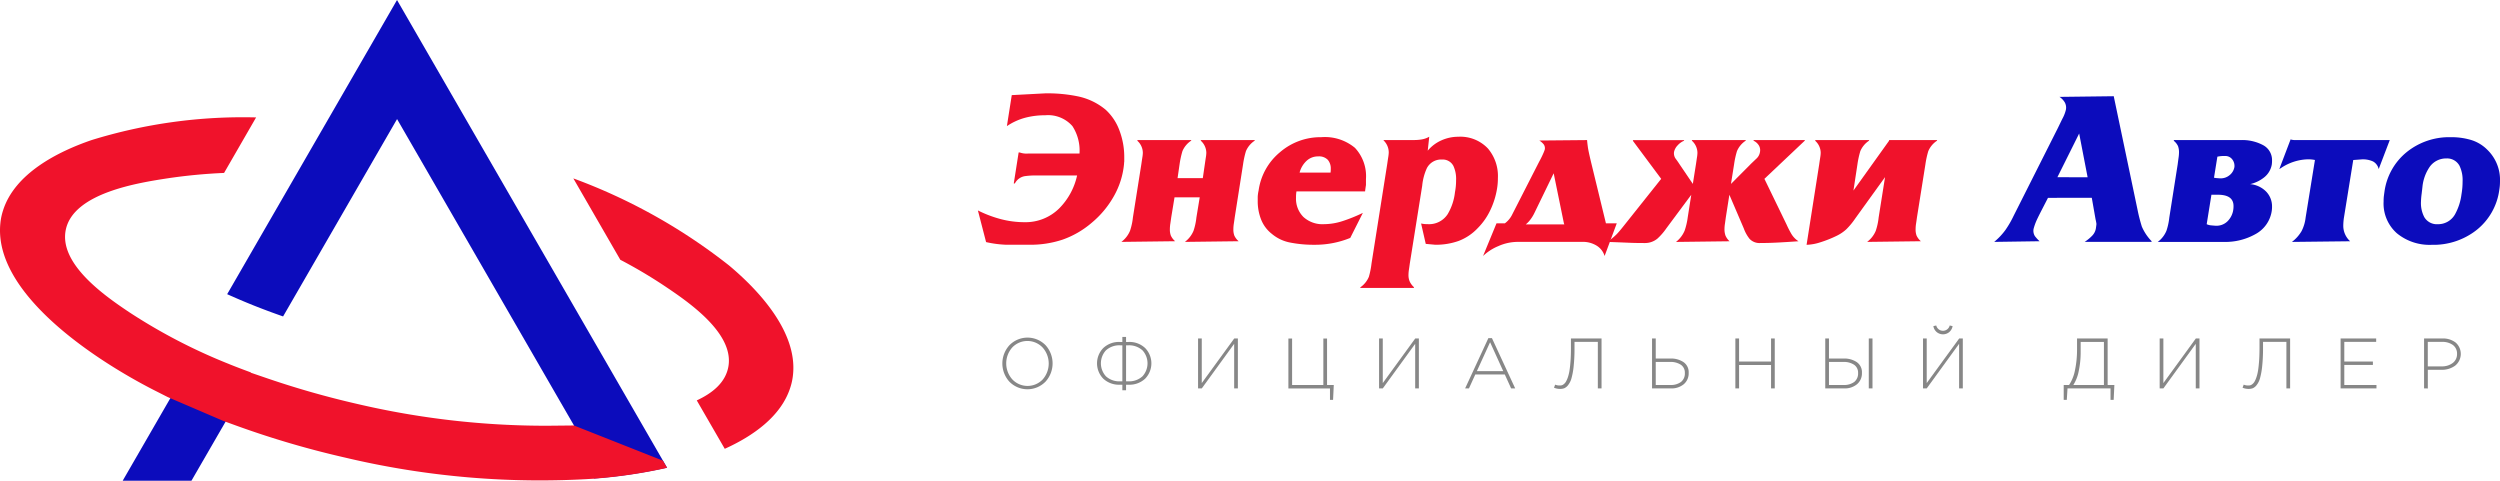
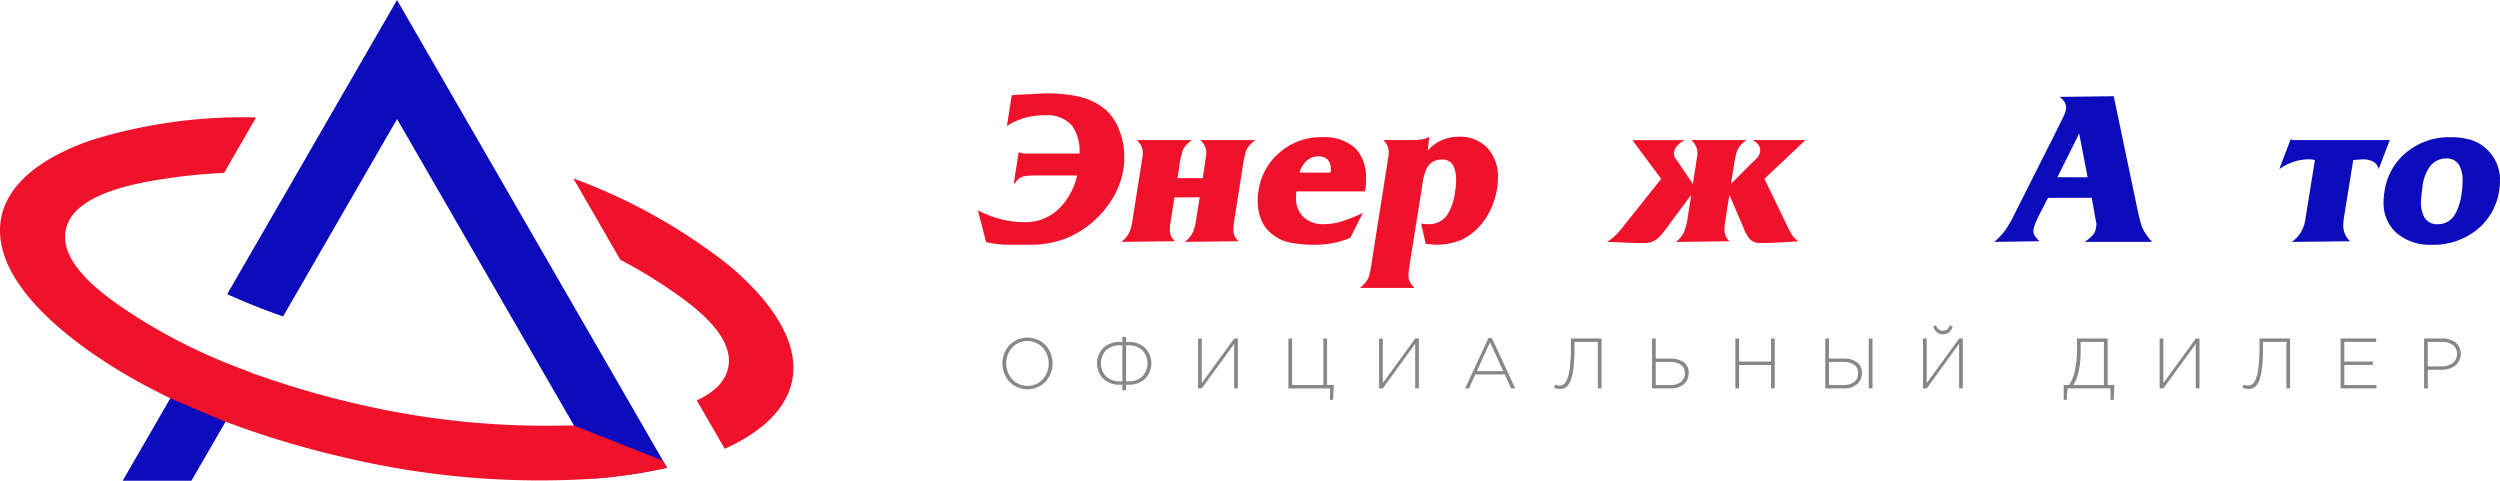
<svg xmlns="http://www.w3.org/2000/svg" width="260" height="49.995" viewBox="0 0 260 49.995">
  <g id="LOGO" transform="translate(-30.334 -235.182)">
    <g id="Сгруппировать_45" data-name="Сгруппировать 45" transform="translate(16 8.966)">
      <path id="Контур_102" data-name="Контур 102" d="M47.185,316.353l-5.012,8.68h7.151l3.6-6.228" transform="translate(-15.079 -48.822)" fill="#0c0cbc" />
      <path id="Контур_103" data-name="Контур 103" d="M101.943,270.449,83.554,238.6,71.7,259.125q-1.587-.553-3.153-1.178c-.895-.362-1.782-.738-2.663-1.136l17.665-30.594,27.648,47.89.433.745a52.927,52.927,0,0,1-7.6,1.129" transform="translate(-27.925)" fill="#0c0cbc" />
      <path id="Контур_104" data-name="Контур 104" d="M83.277,288.56l.433.746a52.932,52.932,0,0,1-7.6,1.129,87.758,87.758,0,0,1-25.852-2.187,95.552,95.552,0,0,1-11.446-3.366l-1.285-.468-5.729-2.457-1.527-.774c-5.531-2.833-16.657-9.833-15.9-17.3a6.2,6.2,0,0,1,.277-1.335c1.214-3.855,5.68-6.12,9.23-7.335a53.294,53.294,0,0,1,17.09-2.35l-3.33,5.773a56.125,56.125,0,0,0-5.779.546c-3.124.476-9.862,1.519-10.679,5.347-.759,3.571,4.1,6.922,6.582,8.584a57.987,57.987,0,0,0,10.373,5.389l.1.043c.725.291,1.456.568,2.194.838l-.014.028,1.867.639a93.231,93.231,0,0,0,9.245,2.62,86.113,86.113,0,0,0,19.71,2.258l2.783-.028" transform="translate(0 -14.435)" fill="#f0122b" />
      <path id="Контур_105" data-name="Контур 105" d="M167.273,287.091a6.228,6.228,0,0,1-.277,1.335c-.959,3.046-3.948,5.09-6.823,6.39l-2.911-5.034c1.59-.738,3.06-1.86,3.309-3.649.476-3.436-4.246-6.638-6.688-8.271a50.257,50.257,0,0,0-4.573-2.705l-4.885-8.464a59.04,59.04,0,0,1,16.2,9.06C163.738,278.358,167.728,282.66,167.273,287.091Z" transform="translate(-70.464 -21.924)" fill="#f0122b" />
      <g id="Сгруппировать_43" data-name="Сгруппировать 43" transform="translate(116.038 235.926)">
        <path id="Контур_106" data-name="Контур 106" d="M246.539,255.941h-4.1a7.961,7.961,0,0,0-1.335.069,1.424,1.424,0,0,0-1.036.759h-.115l.506-3.223h.115a2.048,2.048,0,0,0,.829.115h5.387a4.665,4.665,0,0,0-.737-2.855,3.363,3.363,0,0,0-2.832-1.128,8.041,8.041,0,0,0-2.107.265,6.376,6.376,0,0,0-1.876.863l.506-3.223,3.476-.184a15.618,15.618,0,0,1,3.338.3,6.607,6.607,0,0,1,2.947,1.4,5.444,5.444,0,0,1,1.439,2.164,7.762,7.762,0,0,1,.5,2.762v.461a1.861,1.861,0,0,0-.023.253,8.364,8.364,0,0,1-1.048,3.338,9.9,9.9,0,0,1-2.336,2.8,9.463,9.463,0,0,1-3.016,1.738,10.577,10.577,0,0,1-3.407.529h-2.44a11.315,11.315,0,0,1-2.1-.276l-.852-3.292a12.335,12.335,0,0,0,2.371.9,9.691,9.691,0,0,0,2.487.322,4.968,4.968,0,0,0,3.591-1.427A6.967,6.967,0,0,0,246.539,255.941Z" transform="translate(-236.225 -247.4)" fill="#f0122b" />
        <path id="Контур_107" data-name="Контур 107" d="M280.559,266.055c-.031.231-.061.446-.092.644a3.789,3.789,0,0,0-.046.576,1.8,1.8,0,0,0,.1.656,1.718,1.718,0,0,0,.449.587l-5.594.069a2.756,2.756,0,0,0,.9-1.151,6.474,6.474,0,0,0,.3-1.382l.345-2.1H274.3l-.345,2.1q-.047.346-.092.644a3.737,3.737,0,0,0-.046.576,1.8,1.8,0,0,0,.1.656,1.719,1.719,0,0,0,.449.587l-5.594.069a2.751,2.751,0,0,0,.9-1.151,6.437,6.437,0,0,0,.3-1.382l.875-5.525q.046-.322.1-.679a3.669,3.669,0,0,0,.058-.518,1.712,1.712,0,0,0-.576-1.266l.023-.069h5.595l-.023.069a2.455,2.455,0,0,0-.9,1.082,9.393,9.393,0,0,0-.3,1.381l-.207,1.428h2.625l.208-1.428q.045-.322.1-.679a3.661,3.661,0,0,0,.058-.518,1.712,1.712,0,0,0-.576-1.266V258h5.618l-.023.069a2.455,2.455,0,0,0-.9,1.082,9.4,9.4,0,0,0-.3,1.381Z" transform="translate(-253.854 -253.14)" fill="#f0122b" />
        <path id="Контур_108" data-name="Контур 108" d="M309.334,267.82a9.678,9.678,0,0,1-3.73.714,12.614,12.614,0,0,1-2.509-.23,4.162,4.162,0,0,1-1.91-.9,3.545,3.545,0,0,1-1.117-1.485,5.158,5.158,0,0,1-.357-1.945v-.437a3.838,3.838,0,0,1,.092-.645,6.286,6.286,0,0,1,2.222-3.983,6.452,6.452,0,0,1,4.293-1.565,4.884,4.884,0,0,1,3.5,1.105,4.3,4.3,0,0,1,1.15,3.246v.622q-.069.437-.092.667H303.74a3.436,3.436,0,0,0-.046.645,2.675,2.675,0,0,0,.771,2.014,2.929,2.929,0,0,0,2.13.748,6.372,6.372,0,0,0,1.91-.311,16.2,16.2,0,0,0,2.141-.864Zm-2.049-6.791a2.493,2.493,0,0,0,.023-.391A1.367,1.367,0,0,0,307,259.7a1.262,1.262,0,0,0-1-.357,1.727,1.727,0,0,0-1.22.472,2.554,2.554,0,0,0-.714,1.209Z" transform="translate(-270.612 -252.787)" fill="#f0122b" />
        <path id="Контур_109" data-name="Контур 109" d="M329.987,258.695a3.9,3.9,0,0,1,1.439-1.082,4.285,4.285,0,0,1,1.738-.369,3.944,3.944,0,0,1,3.085,1.223,4.418,4.418,0,0,1,1.036,3.068,6.663,6.663,0,0,1-.092,1.131,8.275,8.275,0,0,1-.691,2.2,6.664,6.664,0,0,1-1.312,1.88,5.332,5.332,0,0,1-2,1.338,7.067,7.067,0,0,1-2.418.392l-.99-.091-.484-2.119a3.155,3.155,0,0,0,.323.052,3.767,3.767,0,0,0,.391.017,2.3,2.3,0,0,0,2.049-1.04,5.683,5.683,0,0,0,.76-2.287,6.27,6.27,0,0,0,.115-1.224,3.224,3.224,0,0,0-.276-1.5,1.244,1.244,0,0,0-1.174-.67,1.665,1.665,0,0,0-1.589.9,5.646,5.646,0,0,0-.484,1.825l-1.289,8.085q-.047.346-.092.647a3.743,3.743,0,0,0-.046.577,1.651,1.651,0,0,0,.127.647,1.809,1.809,0,0,0,.449.6l-.023.069h-5.571l.023-.069a2.5,2.5,0,0,0,.875-1.085,8.52,8.52,0,0,0,.276-1.385l1.634-10.345q.046-.322.1-.681a3.722,3.722,0,0,0,.057-.519,1.749,1.749,0,0,0-.552-1.27l.023-.023h3.131a4.932,4.932,0,0,0,.852-.069,2.386,2.386,0,0,0,.759-.276Z" transform="translate(-283.208 -252.732)" fill="#f0122b" />
-         <path id="Контур_110" data-name="Контур 110" d="M363.619,266.654h1.128l-1.266,3.4a1.885,1.885,0,0,0-.794-1.055,2.715,2.715,0,0,0-1.554-.413h-6.7a4.958,4.958,0,0,0-1.992.435,5.153,5.153,0,0,0-1.6,1.032l1.4-3.4h.875a2.517,2.517,0,0,0,.782-.966l2.763-5.41q.253-.46.414-.829a4.351,4.351,0,0,0,.184-.461.7.7,0,0,0-.1-.529,1.74,1.74,0,0,0-.472-.414l4.972-.046q.023.3.081.725t.357,1.669Zm-4.328.115-.046-.138-1.059-5.179-1.991,4.1a4,4,0,0,1-.456.745,2.681,2.681,0,0,1-.455.469Z" transform="translate(-298.307 -253.14)" fill="#f0122b" />
        <path id="Контур_111" data-name="Контур 111" d="M393.431,258l-.023.069a2.452,2.452,0,0,0-.9,1.082,9.359,9.359,0,0,0-.3,1.381l-.322,2.026L394,260.433q.509-.483.579-.551a1.171,1.171,0,0,0,.324-.643.956.956,0,0,0-.127-.7,1.244,1.244,0,0,0-.54-.471V258h5.341l-.023.069-4.19,3.96,2.3,4.743a10.134,10.134,0,0,0,.507.99,2.32,2.32,0,0,0,.737.759q-1.312.092-2.245.138t-1.738.046a1.407,1.407,0,0,1-1.106-.437,3.841,3.841,0,0,1-.6-1.082l-1.5-3.5-.369,2.348q-.046.345-.092.667a3.887,3.887,0,0,0-.046.53,1.984,1.984,0,0,0,.1.691,1.771,1.771,0,0,0,.426.6l-5.571.069a2.913,2.913,0,0,0,.9-1.174,7.139,7.139,0,0,0,.322-1.382l.368-2.348-2.6,3.5a6.125,6.125,0,0,1-.921,1.059,2.011,2.011,0,0,1-1.289.46q-.9,0-1.473-.023-2.257-.092-2.463-.092a6.143,6.143,0,0,0,.99-.806q.252-.253.852-1.013l3.775-4.742-2.946-3.96.023-.069h5.317l-.023.069a1.849,1.849,0,0,0-.656.473,1.414,1.414,0,0,0-.38.7.991.991,0,0,0,.137.645q.274.369.389.553l1.431,2.115.322-2.026q.047-.322.1-.679a3.708,3.708,0,0,0,.057-.518,1.713,1.713,0,0,0-.575-1.266V258Z" transform="translate(-313.569 -253.14)" fill="#f0122b" />
-         <path id="Контур_112" data-name="Контур 112" d="M435.71,266.055q-.046.346-.092.644a3.737,3.737,0,0,0-.046.576,1.812,1.812,0,0,0,.1.656,1.72,1.72,0,0,0,.449.587l-5.594.069a2.746,2.746,0,0,0,.9-1.149,6.412,6.412,0,0,0,.3-1.379l.667-4.207-3.1,4.3a7.4,7.4,0,0,1-.933,1.129,4.15,4.15,0,0,1-1,.673,11.939,11.939,0,0,1-1.728.685,5.022,5.022,0,0,1-1.4.251l1.312-8.362q.046-.322.1-.678a3.7,3.7,0,0,0,.057-.517,1.705,1.705,0,0,0-.576-1.264l.023-.069h5.595l-.023.069a2.454,2.454,0,0,0-.9,1.082,9.383,9.383,0,0,0-.3,1.381l-.414,2.717,3.706-5.18V258h5l-.023.069a2.453,2.453,0,0,0-.9,1.082,9.394,9.394,0,0,0-.3,1.381Z" transform="translate(-338.053 -253.14)" fill="#f0122b" />
        <path id="Контур_113" data-name="Контур 113" d="M472.408,258.62l-.806,1.565q-.3.6-.391.806a5.812,5.812,0,0,0-.3.852,1.051,1.051,0,0,0,.138.76,4.272,4.272,0,0,0,.483.529l-4.72.069a6.727,6.727,0,0,0,1.174-1.243,10.277,10.277,0,0,0,.852-1.474l4.628-9.185q.276-.575.437-.9a3.74,3.74,0,0,0,.369-.944,1.136,1.136,0,0,0-.115-.76,1.789,1.789,0,0,0-.552-.575l5.641-.069,2.486,11.856a17,17,0,0,0,.437,1.7,5.027,5.027,0,0,0,1.013,1.519v.069h-6.952a4.454,4.454,0,0,0,.76-.622,1.427,1.427,0,0,0,.4-.771c.038-.268.058-.426.058-.472a4.127,4.127,0,0,0-.093-.484l-.391-2.233Zm3.243-6.692-2.264,4.546,3.143.006Z" transform="translate(-361.122 -247.754)" fill="#0c0cbc" />
-         <path id="Контур_114" data-name="Контур 114" d="M503.93,268.588a2.755,2.755,0,0,0,.9-1.151,6.443,6.443,0,0,0,.3-1.382L506,260.53q.047-.368.092-.69a3.9,3.9,0,0,0,.046-.529,1.872,1.872,0,0,0-.1-.679,1.543,1.543,0,0,0-.449-.564l.023-.069h6.929a4.566,4.566,0,0,1,2.372.541,1.754,1.754,0,0,1,.9,1.6,2.543,2.543,0,0,1-.023.391,2.173,2.173,0,0,1-.783,1.336,3.668,3.668,0,0,1-1.473.714,2.638,2.638,0,0,1,1.651.759,2.188,2.188,0,0,1,.628,1.589,2.553,2.553,0,0,1-.023.391,3.281,3.281,0,0,1-1.626,2.417,6.412,6.412,0,0,1-3.4.852Zm5.088-1.842a1.355,1.355,0,0,0,.511.126c.231.023.386.035.464.035a1.629,1.629,0,0,0,1.2-.472,2.113,2.113,0,0,0,.592-1.209,2.371,2.371,0,0,0,.023-.369q0-1.174-1.625-1.174h-.673Zm.76-4.835a1.9,1.9,0,0,0,.334.046q.265.023.334.023a1.449,1.449,0,0,0,.955-.334,1.384,1.384,0,0,0,.5-.84,1.1,1.1,0,0,0-.219-.794.9.9,0,0,0-.771-.357,3.213,3.213,0,0,0-.782.069Z" transform="translate(-381.226 -253.14)" fill="#0c0cbc" />
        <path id="Контур_115" data-name="Контур 115" d="M535.212,259.988a3.4,3.4,0,0,0-.783-.069,5.253,5.253,0,0,0-2.74.9l-.184.116,1.174-3.085a1.711,1.711,0,0,0,.438.069h9.876l-1.151,3.016a1.2,1.2,0,0,0-.587-.794,2.511,2.511,0,0,0-1.139-.219l-.921.069-.967,5.986a6.074,6.074,0,0,0-.069.852,2.174,2.174,0,0,0,.713,1.611l-6.054.069a3.886,3.886,0,0,0,1-1.117,4.061,4.061,0,0,0,.425-1.416Z" transform="translate(-396.162 -253.059)" fill="#0c0cbc" />
        <path id="Контур_116" data-name="Контур 116" d="M555.254,263.031a6.418,6.418,0,0,1,2.325-4.144,7.031,7.031,0,0,1,4.558-1.542,7.164,7.164,0,0,1,2.164.3,4.045,4.045,0,0,1,1.658,1.013,4.352,4.352,0,0,1,1.312,3.315,5.067,5.067,0,0,1-.069.829,6.41,6.41,0,0,1-2.417,4.236,7.241,7.241,0,0,1-4.6,1.5,5.353,5.353,0,0,1-3.637-1.2,4.127,4.127,0,0,1-1.382-3.292q0-.23.011-.38C555.181,263.565,555.208,263.354,555.254,263.031Zm8.012.253a7.6,7.6,0,0,0,.115-1.335,3.4,3.4,0,0,0-.322-1.634,1.459,1.459,0,0,0-1.358-.76,2.085,2.085,0,0,0-1.773.921,4.455,4.455,0,0,0-.714,1.957q-.023.23-.092.806a7.859,7.859,0,0,0-.069.806,3.145,3.145,0,0,0,.345,1.612,1.51,1.51,0,0,0,1.4.737,2.012,2.012,0,0,0,1.8-1.036A5.776,5.776,0,0,0,563.266,263.284Z" transform="translate(-408.976 -252.787)" fill="#0c0cbc" />
      </g>
      <g id="Сгруппировать_44" data-name="Сгруппировать 44" transform="translate(118.579 260.066)">
        <path id="Контур_117" data-name="Контур 117" d="M246.258,307.4a2.629,2.629,0,0,1-3.762,0,2.819,2.819,0,0,1,.008-3.787,2.628,2.628,0,0,1,3.762,0,2.818,2.818,0,0,1-.008,3.788Zm-3.454-.237a2.179,2.179,0,0,0,3.161.007,2.5,2.5,0,0,0-.007-3.317,2.179,2.179,0,0,0-3.161-.007,2.5,2.5,0,0,0,.007,3.317Z" transform="translate(-241.769 -301.559)" fill="#878787" />
        <path id="Контур_118" data-name="Контур 118" d="M265.885,308.209v-.579h-.245a2.376,2.376,0,0,1-1.747-.634,2.281,2.281,0,0,1,0-3.172,2.369,2.369,0,0,1,1.747-.638h.245v-.527h.385v.527h.245a2.369,2.369,0,0,1,1.747.638,2.281,2.281,0,0,1,0,3.172,2.376,2.376,0,0,1-1.747.634h-.245v.579Zm-.245-.928h.245v-3.748h-.245a2.06,2.06,0,0,0-1.465.527,2,2,0,0,0,0,2.694A2.056,2.056,0,0,0,265.64,307.281Zm.631,0h.245a2.056,2.056,0,0,0,1.465-.527,2,2,0,0,0,0-2.694,2.06,2.06,0,0,0-1.465-.527h-.245Z" transform="translate(-253.405 -301.471)" fill="#878787" />
        <path id="Контур_119" data-name="Контур 119" d="M286.174,308.209v-5.194h.386v4.638l3.376-4.638h.379v5.194h-.386v-4.638l-3.368,4.638Z" transform="translate(-265.821 -301.664)" fill="#878787" />
        <path id="Контур_120" data-name="Контур 120" d="M310.994,309.4v-1.187h-4.325v-5.194h.386v4.837h3.25v-4.837h.385v4.837h.7l-.074,1.544Z" transform="translate(-276.922 -301.664)" fill="#878787" />
        <path id="Контур_121" data-name="Контур 121" d="M327.244,308.209v-5.194h.386v4.638l3.376-4.638h.378v5.194H331v-4.638l-3.369,4.638Z" transform="translate(-288.066 -301.664)" fill="#878787" />
        <path id="Контур_122" data-name="Контур 122" d="M346.768,308.165l2.419-5.231h.37l2.419,5.231h-.423l-.66-1.454h-3.065l-.66,1.454Zm1.224-1.8h2.738l-1.365-3.005Z" transform="translate(-298.641 -301.62)" fill="#878787" />
        <path id="Контур_123" data-name="Контур 123" d="M367.561,308.261a1.582,1.582,0,0,1-.623-.126l.119-.32a1.128,1.128,0,0,0,.5.089.76.76,0,0,0,.189-.022.645.645,0,0,0,.208-.115.915.915,0,0,0,.219-.249,2.43,2.43,0,0,0,.2-.449,4.1,4.1,0,0,0,.171-.693q.066-.4.111-1.006t.044-1.361v-.994h3.183v5.194h-.386v-4.838h-2.426v.653a17.154,17.154,0,0,1-.089,1.881,7.457,7.457,0,0,1-.223,1.239,2.024,2.024,0,0,1-.345.709,1.049,1.049,0,0,1-.4.334A1.237,1.237,0,0,1,367.561,308.261Z" transform="translate(-309.566 -301.664)" fill="#878787" />
        <path id="Контур_124" data-name="Контур 124" d="M389.182,308.209v-5.194h.385V305.1H391.1a2.336,2.336,0,0,1,1.35.371,1.268,1.268,0,0,1,.542,1.12,1.479,1.479,0,0,1-.508,1.18,2,2,0,0,1-1.347.438Zm.385-.357h1.507a1.769,1.769,0,0,0,1.12-.315,1.113,1.113,0,0,0,.4-.931.985.985,0,0,0-.412-.857,1.963,1.963,0,0,0-1.153-.293h-1.462Z" transform="translate(-321.615 -301.664)" fill="#878787" />
        <path id="Контур_125" data-name="Контур 125" d="M408.089,308.209v-5.194h.386v2.4H411.8v-2.4h.386v5.194H411.8v-2.434h-3.324v2.434Z" transform="translate(-331.856 -301.664)" fill="#878787" />
        <path id="Контур_126" data-name="Контур 126" d="M428.486,308.209v-5.194h.386V305.1h1.536a2.336,2.336,0,0,1,1.35.371,1.267,1.267,0,0,1,.542,1.12,1.479,1.479,0,0,1-.509,1.18,1.993,1.993,0,0,1-1.347.438Zm.386-.357h1.506a1.77,1.77,0,0,0,1.121-.315,1.113,1.113,0,0,0,.4-.931.985.985,0,0,0-.412-.857,1.963,1.963,0,0,0-1.153-.293h-1.462Zm4.14.357v-5.194h.386v5.194Z" transform="translate(-342.904 -301.664)" fill="#878787" />
        <path id="Контур_127" data-name="Контур 127" d="M450.664,306.613v-5.194h.386v4.638l3.376-4.638h.378v5.194h-.386v-4.638l-3.368,4.638Zm2.738-5.866a1.025,1.025,0,0,1-1.321,0,1.03,1.03,0,0,1-.341-.612l.3-.067a.72.72,0,0,0,1.4,0l.3.067A1.035,1.035,0,0,1,453.4,300.747Z" transform="translate(-354.916 -300.068)" fill="#878787" />
        <path id="Контур_128" data-name="Контур 128" d="M482.588,309.4v-1.544h.556a4.161,4.161,0,0,0,.616-1.539,10.354,10.354,0,0,0,.215-2.2v-1.1h3.183v4.837h.7l-.074,1.544h-.326v-1.187h-4.474l-.074,1.187Zm1-1.544h3.183v-4.481h-2.419v1.024a9.412,9.412,0,0,1-.2,2A4.163,4.163,0,0,1,483.59,307.852Z" transform="translate(-372.208 -301.664)" fill="#878787" />
        <path id="Контур_129" data-name="Контур 129" d="M504.361,308.209v-5.194h.386v4.638l3.376-4.638h.379v5.194h-.386v-4.638l-3.369,4.638Z" transform="translate(-384.001 -301.664)" fill="#878787" />
        <path id="Контур_130" data-name="Контур 130" d="M523.795,308.261a1.581,1.581,0,0,1-.623-.126l.119-.32a1.126,1.126,0,0,0,.5.089.761.761,0,0,0,.189-.022.648.648,0,0,0,.208-.115.907.907,0,0,0,.219-.249,2.429,2.429,0,0,0,.2-.449,4.144,4.144,0,0,0,.171-.693q.067-.4.111-1.006t.045-1.361v-.994h3.183v5.194h-.386v-4.838H525.3v.653a17.163,17.163,0,0,1-.089,1.881,7.512,7.512,0,0,1-.223,1.239,2.037,2.037,0,0,1-.345.709,1.052,1.052,0,0,1-.4.334A1.234,1.234,0,0,1,523.795,308.261Z" transform="translate(-394.19 -301.664)" fill="#878787" />
        <path id="Контур_131" data-name="Контур 131" d="M545.415,308.209v-5.194h3.7v.356H545.8v2.04h2.975v.357H545.8v2.085h3.346v.357Z" transform="translate(-406.238 -301.664)" fill="#878787" />
        <path id="Контур_132" data-name="Контур 132" d="M564.355,308.209v-5.194h1.885a2.166,2.166,0,0,1,1.4.426,1.569,1.569,0,0,1-.052,2.4,2.346,2.346,0,0,1-1.443.434h-1.4v1.937Zm.386-2.293h1.425a1.832,1.832,0,0,0,1.172-.353,1.136,1.136,0,0,0,.445-.939,1.1,1.1,0,0,0-.427-.927,1.838,1.838,0,0,0-1.146-.326h-1.469Z" transform="translate(-416.496 -301.664)" fill="#878787" />
      </g>
    </g>
  </g>
</svg>